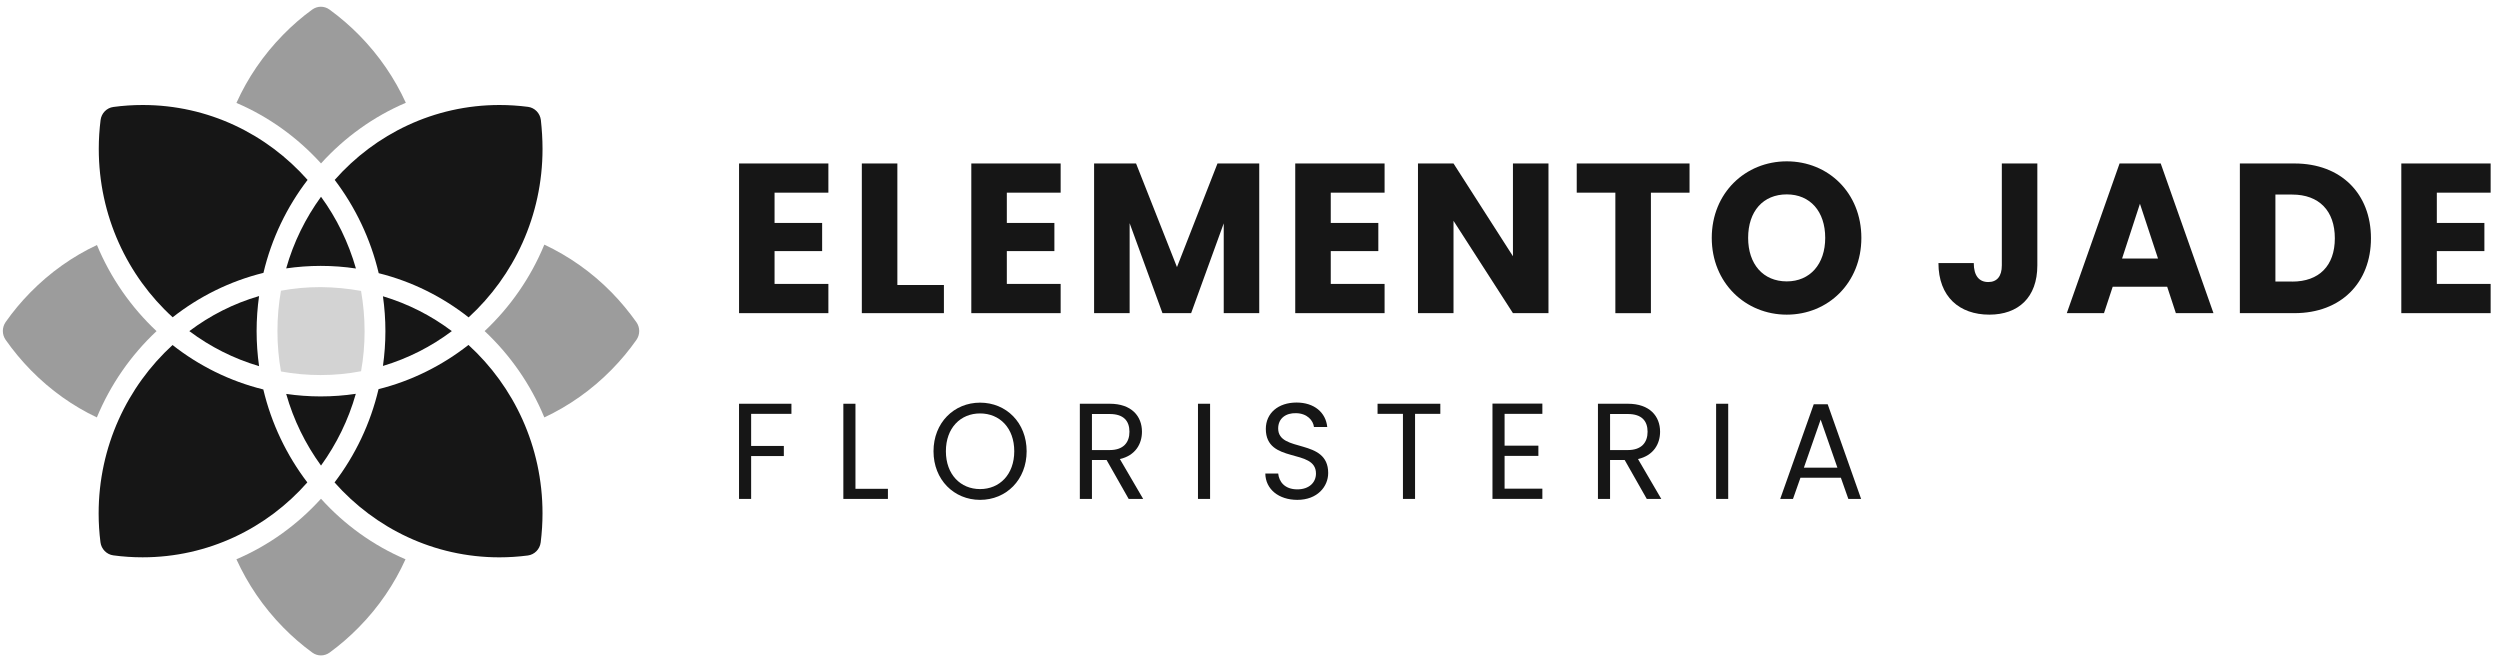
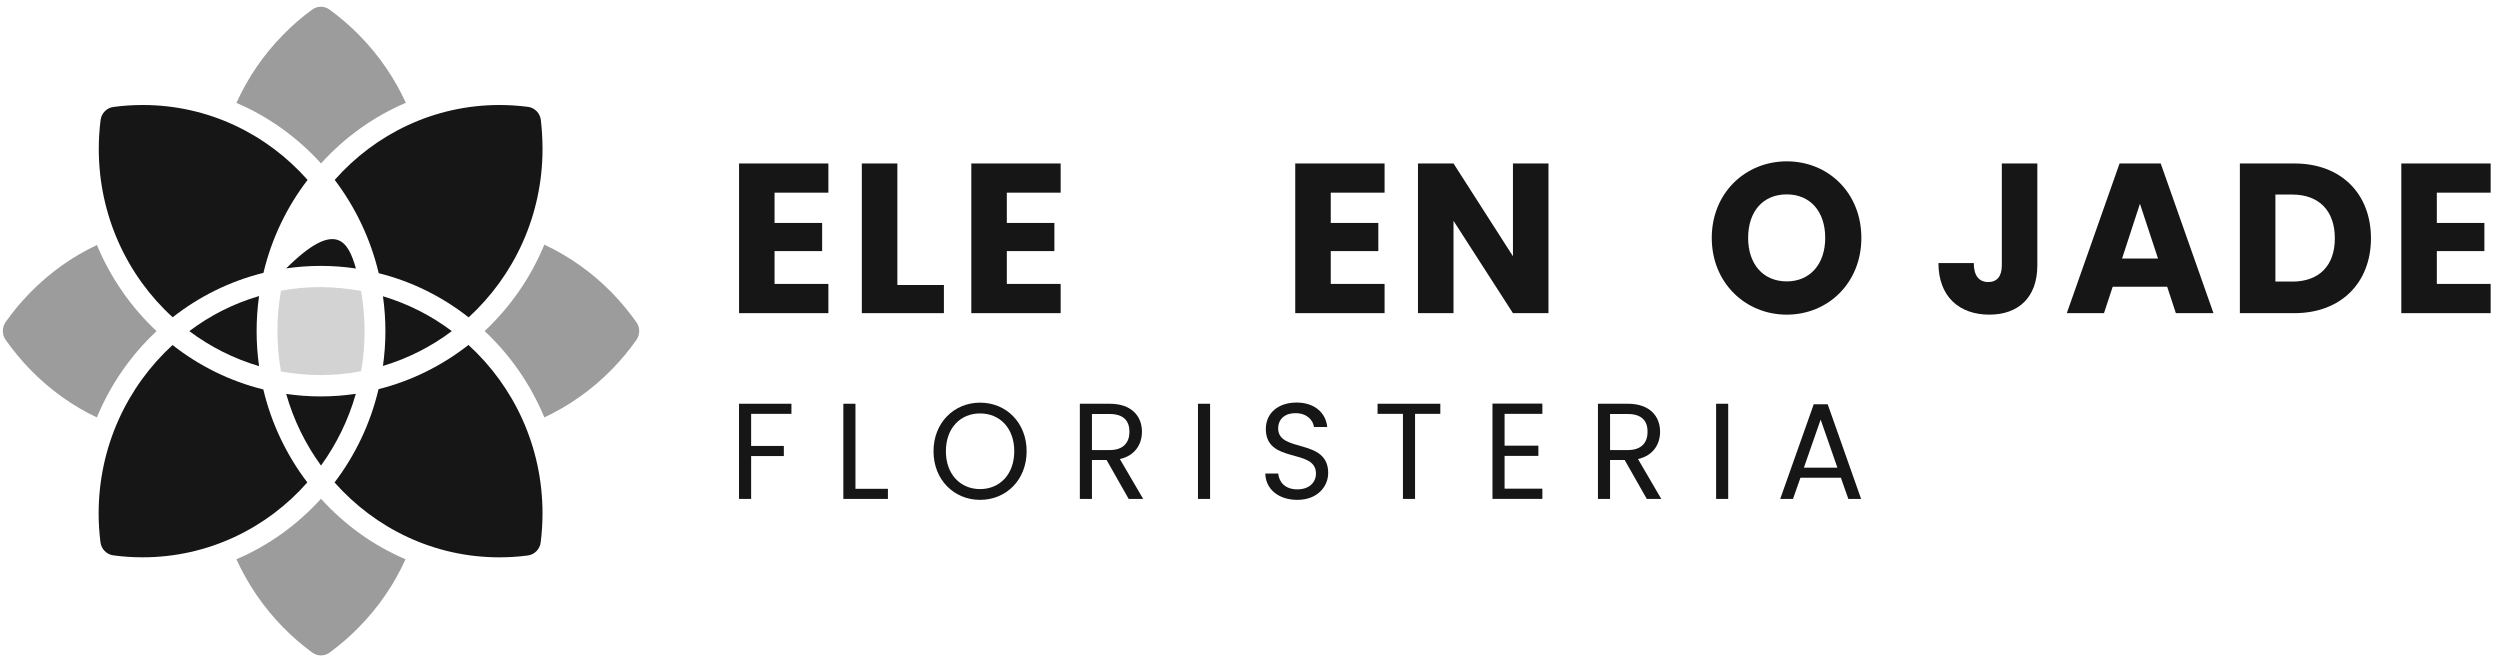
<svg xmlns="http://www.w3.org/2000/svg" width="185" height="49" viewBox="0 0 185 49" fill="none">
  <g clip-path="url(#clip0_8901_639)">
    <path d="M7.167 30.889C5.397 30.052 3.745 28.883 2.29 27.401C1.594 26.692 0.969 25.935 0.416 25.146C0.139 24.751 0.146 24.227 0.416 23.834C0.953 23.069 1.561 22.336 2.242 21.643C3.712 20.145 5.387 18.968 7.174 18.131C8.187 20.572 9.704 22.738 11.585 24.504C9.694 26.275 8.177 28.448 7.167 30.889Z" fill="#9C9C9C" />
    <path d="M47.094 23.841C47.371 24.236 47.371 24.76 47.094 25.153C46.55 25.927 45.94 26.661 45.26 27.353C43.774 28.868 42.082 30.044 40.281 30.889C39.269 28.441 37.752 26.273 35.863 24.5C37.752 22.727 39.271 20.552 40.281 18.103C42.084 18.95 43.774 20.125 45.26 21.64C45.94 22.334 46.548 23.076 47.094 23.841Z" fill="#9C9C9C" />
    <path d="M17.496 7.616C18.317 5.787 19.472 4.08 20.951 2.572C21.63 1.88 22.342 1.26 23.1 0.711C23.488 0.428 24.001 0.428 24.387 0.711C25.161 1.275 25.904 1.912 26.6 2.621C28.062 4.111 29.208 5.802 30.031 7.606C27.629 8.629 25.494 10.175 23.755 12.093C22.016 10.177 19.891 8.639 17.496 7.616Z" fill="#9C9C9C" />
-     <path d="M21.178 19.861C21.722 17.927 22.609 16.14 23.755 14.56C24.909 16.14 25.785 17.934 26.339 19.869C25.485 19.741 24.616 19.676 23.731 19.676C22.862 19.676 22.008 19.741 21.178 19.861Z" fill="#161616" />
+     <path d="M21.178 19.861C24.909 16.14 25.785 17.934 26.339 19.869C25.485 19.741 24.616 19.676 23.731 19.676C22.862 19.676 22.008 19.741 21.178 19.861Z" fill="#161616" />
    <path d="M18.989 24.502C18.989 25.38 19.052 26.25 19.171 27.095C17.29 26.54 15.543 25.653 14.01 24.502C15.55 23.342 17.29 22.456 19.171 21.909C19.052 22.753 18.989 23.624 18.989 24.502Z" fill="#161616" />
    <path d="M28.338 27.08C28.456 26.243 28.52 25.38 28.52 24.502C28.52 23.624 28.456 22.77 28.338 21.924C30.195 22.479 31.918 23.358 33.435 24.502C31.918 25.645 30.195 26.523 28.338 27.08Z" fill="#161616" />
    <path d="M23.755 34.451C22.609 32.872 21.724 31.084 21.178 29.15C22.008 29.27 22.86 29.335 23.722 29.335C24.607 29.335 25.485 29.27 26.33 29.142C25.785 31.075 24.9 32.864 23.755 34.451Z" fill="#161616" />
    <path d="M30.007 41.386C29.186 43.207 28.031 44.922 26.552 46.42C25.873 47.112 25.154 47.733 24.394 48.289C24.006 48.572 23.493 48.572 23.107 48.289C22.347 47.734 21.628 47.112 20.949 46.42C19.47 44.913 18.325 43.205 17.494 41.386C19.889 40.363 22.014 38.825 23.753 36.907C25.487 38.825 27.612 40.363 30.007 41.386Z" fill="#9C9C9C" />
    <path d="M19.495 20.192C17.013 20.804 14.737 21.94 12.777 23.479C9.419 20.418 7.309 15.963 7.309 11.016C7.309 10.291 7.356 9.582 7.443 8.882C7.507 8.382 7.893 7.98 8.392 7.915C9.104 7.818 9.831 7.77 10.565 7.77C15.402 7.77 19.748 9.912 22.761 13.313C21.225 15.317 20.096 17.654 19.495 20.192Z" fill="#161616" />
    <path d="M40.147 11.024C40.147 15.971 38.029 20.416 34.678 23.486C32.733 21.955 30.48 20.828 28.024 20.216C27.423 17.671 26.294 15.327 24.768 13.313C27.771 9.914 32.125 7.77 36.964 7.77C37.676 7.77 38.379 7.818 39.074 7.907C39.571 7.972 39.959 8.375 40.023 8.874C40.1 9.574 40.147 10.291 40.147 11.024Z" fill="#161616" />
    <path d="M10.555 41.241C9.819 41.241 9.093 41.193 8.382 41.096C7.893 41.032 7.497 40.629 7.434 40.129C7.346 39.428 7.299 38.721 7.299 37.995C7.299 33.048 9.417 28.602 12.768 25.532C14.727 27.071 17.003 28.207 19.486 28.82C20.087 31.357 21.216 33.694 22.742 35.699C19.748 39.099 15.392 41.241 10.555 41.241Z" fill="#161616" />
    <path d="M40.146 37.987C40.146 38.713 40.099 39.43 40.011 40.139C39.948 40.645 39.552 41.041 39.062 41.106C38.374 41.195 37.671 41.243 36.952 41.243C32.115 41.243 27.768 39.101 24.756 35.7C26.289 33.686 27.411 31.349 28.012 28.797C30.461 28.185 32.723 27.049 34.666 25.526C38.028 28.593 40.146 33.041 40.146 37.987Z" fill="#161616" />
    <path d="M26.719 21.528C26.885 22.495 26.98 23.487 26.98 24.5C26.98 25.515 26.892 26.507 26.719 27.472C25.747 27.657 24.751 27.754 23.724 27.754C22.72 27.754 21.748 27.665 20.792 27.489C20.619 26.521 20.531 25.523 20.531 24.5C20.531 23.477 20.619 22.486 20.792 21.512C21.741 21.335 22.72 21.246 23.724 21.246C24.743 21.255 25.747 21.352 26.719 21.528Z" fill="#D3D3D3" />
    <path d="M54.689 29.877H58.566V30.625H55.584V33H58.004V33.748H55.584V36.92H54.688V29.877H54.689Z" fill="#161616" />
    <path d="M63.304 29.877V36.172H65.706V36.92H62.408V29.877H63.304Z" fill="#161616" />
    <path d="M72.526 36.99C70.597 36.99 69.08 35.505 69.08 33.393C69.08 31.283 70.595 29.796 72.526 29.796C74.465 29.796 75.971 31.281 75.971 33.393C75.971 35.505 74.465 36.99 72.526 36.99ZM72.526 36.192C73.972 36.192 75.055 35.112 75.055 33.393C75.055 31.665 73.973 30.594 72.526 30.594C71.078 30.594 69.996 31.665 69.996 33.393C69.996 35.112 71.08 36.192 72.526 36.192Z" fill="#161616" />
    <path d="M82.123 29.877C83.736 29.877 84.505 30.796 84.505 31.949C84.505 32.847 84.022 33.707 82.871 33.97L84.594 36.92H83.521L81.888 34.041H80.804V36.92H79.908V29.877H82.123ZM82.123 30.637H80.804V33.304H82.123C83.137 33.304 83.579 32.738 83.579 31.951C83.579 31.151 83.148 30.637 82.123 30.637Z" fill="#161616" />
    <path d="M88.65 29.877H89.546V36.92H88.65V29.877Z" fill="#161616" />
    <path d="M96.004 36.99C94.625 36.99 93.651 36.203 93.633 35.041H94.587C94.645 35.628 95.05 36.213 96.004 36.213C96.871 36.213 97.382 35.708 97.382 35.041C97.382 33.142 93.671 34.355 93.671 31.737C93.671 30.575 94.587 29.788 95.944 29.788C97.253 29.788 98.109 30.525 98.216 31.596H97.233C97.175 31.121 96.742 30.587 95.904 30.575C95.166 30.555 94.585 30.948 94.585 31.708C94.585 33.527 98.286 32.395 98.286 35.001C98.288 36.001 97.49 36.99 96.004 36.99Z" fill="#161616" />
    <path d="M101.939 29.877H106.584V30.625H104.714V36.92H103.818V30.625H101.939V29.877Z" fill="#161616" />
    <path d="M114.135 30.625H111.339V32.979H113.84V33.736H111.339V36.161H114.135V36.918H110.443V29.866H114.135V30.625Z" fill="#161616" />
    <path d="M120.464 29.877C122.077 29.877 122.846 30.796 122.846 31.949C122.846 32.847 122.363 33.707 121.212 33.97L122.935 36.92H121.861L120.227 34.041H119.144V36.92H118.248V29.877H120.464ZM120.464 30.637H119.145V33.304H120.464C121.478 33.304 121.921 32.738 121.921 31.951C121.921 31.151 121.487 30.637 120.464 30.637Z" fill="#161616" />
    <path d="M126.992 29.877H127.887V36.92H126.992V29.877Z" fill="#161616" />
    <path d="M136.225 35.353H133.233L132.681 36.92H131.736L134.216 29.918H135.25L137.722 36.92H136.777L136.225 35.353ZM134.728 31.05L133.488 34.607H135.968L134.728 31.05Z" fill="#161616" />
    <path d="M61.3 14.257H57.317V16.498H60.838V18.581H57.317V21.01H61.3V23.173H54.69V12.097H61.3V14.257Z" fill="#161616" />
    <path d="M66.405 12.097V21.09H69.849V23.173H63.775V12.097H66.405Z" fill="#161616" />
    <path d="M78.488 14.257H74.505V16.498H78.025V18.581H74.505V21.01H78.488V23.173H71.877V12.097H78.488V14.257Z" fill="#161616" />
-     <path d="M80.963 12.097H84.068L87.096 19.765L90.094 12.097H93.184V23.173H90.556V16.529L88.144 23.173H86.022L83.593 16.515V23.173H80.963V12.097Z" fill="#161616" />
    <path d="M102.459 14.257H98.476V16.498H101.996V18.581H98.476V21.01H102.459V23.173H95.848V12.097H102.459V14.257Z" fill="#161616" />
    <path d="M114.587 12.097V23.173H111.958L107.56 16.34V23.173H104.93V12.097H107.56L111.958 18.961V12.097H114.587Z" fill="#161616" />
-     <path d="M116.678 12.097H125.026V14.259H122.167V23.175H119.537V14.257H116.678V12.097Z" fill="#161616" />
    <path d="M132.221 23.284C129.162 23.284 126.67 20.932 126.67 17.604C126.67 14.274 129.162 11.939 132.221 11.939C135.295 11.939 137.741 14.274 137.741 17.604C137.741 20.932 135.281 23.284 132.221 23.284ZM132.221 20.823C133.944 20.823 135.066 19.544 135.066 17.604C135.066 15.633 133.944 14.385 132.221 14.385C130.469 14.385 129.362 15.633 129.362 17.604C129.362 19.544 130.469 20.823 132.221 20.823Z" fill="#161616" />
    <path d="M148.133 12.097H150.763V19.639C150.763 22.022 149.348 23.284 147.211 23.284C144.997 23.284 143.445 21.959 143.445 19.466H146.059C146.059 20.413 146.459 20.871 147.135 20.871C147.765 20.871 148.135 20.461 148.135 19.64V12.097H148.133Z" fill="#161616" />
    <path d="M160.37 21.216H156.341L155.695 23.173H152.943L156.848 12.097H159.893L163.797 23.173H161.014L160.37 21.216ZM158.356 15.078L157.033 19.134H159.694L158.356 15.078Z" fill="#161616" />
    <path d="M175.451 17.634C175.451 20.916 173.237 23.173 169.793 23.173H165.75V12.097H169.793C173.239 12.097 175.451 14.337 175.451 17.634ZM169.626 20.838C171.609 20.838 172.778 19.67 172.778 17.634C172.778 15.598 171.609 14.398 169.626 14.398H168.38V20.836H169.626V20.838Z" fill="#161616" />
    <path d="M184.307 14.257H180.325V16.498H183.845V18.581H180.325V21.01H184.307V23.173H177.697V12.097H184.307V14.257Z" fill="#161616" />
  </g>
  <defs>
    <clipPath id="clip0_8901_639">
      <rect width="185" height="49" fill="white" />
    </clipPath>
  </defs>
</svg>